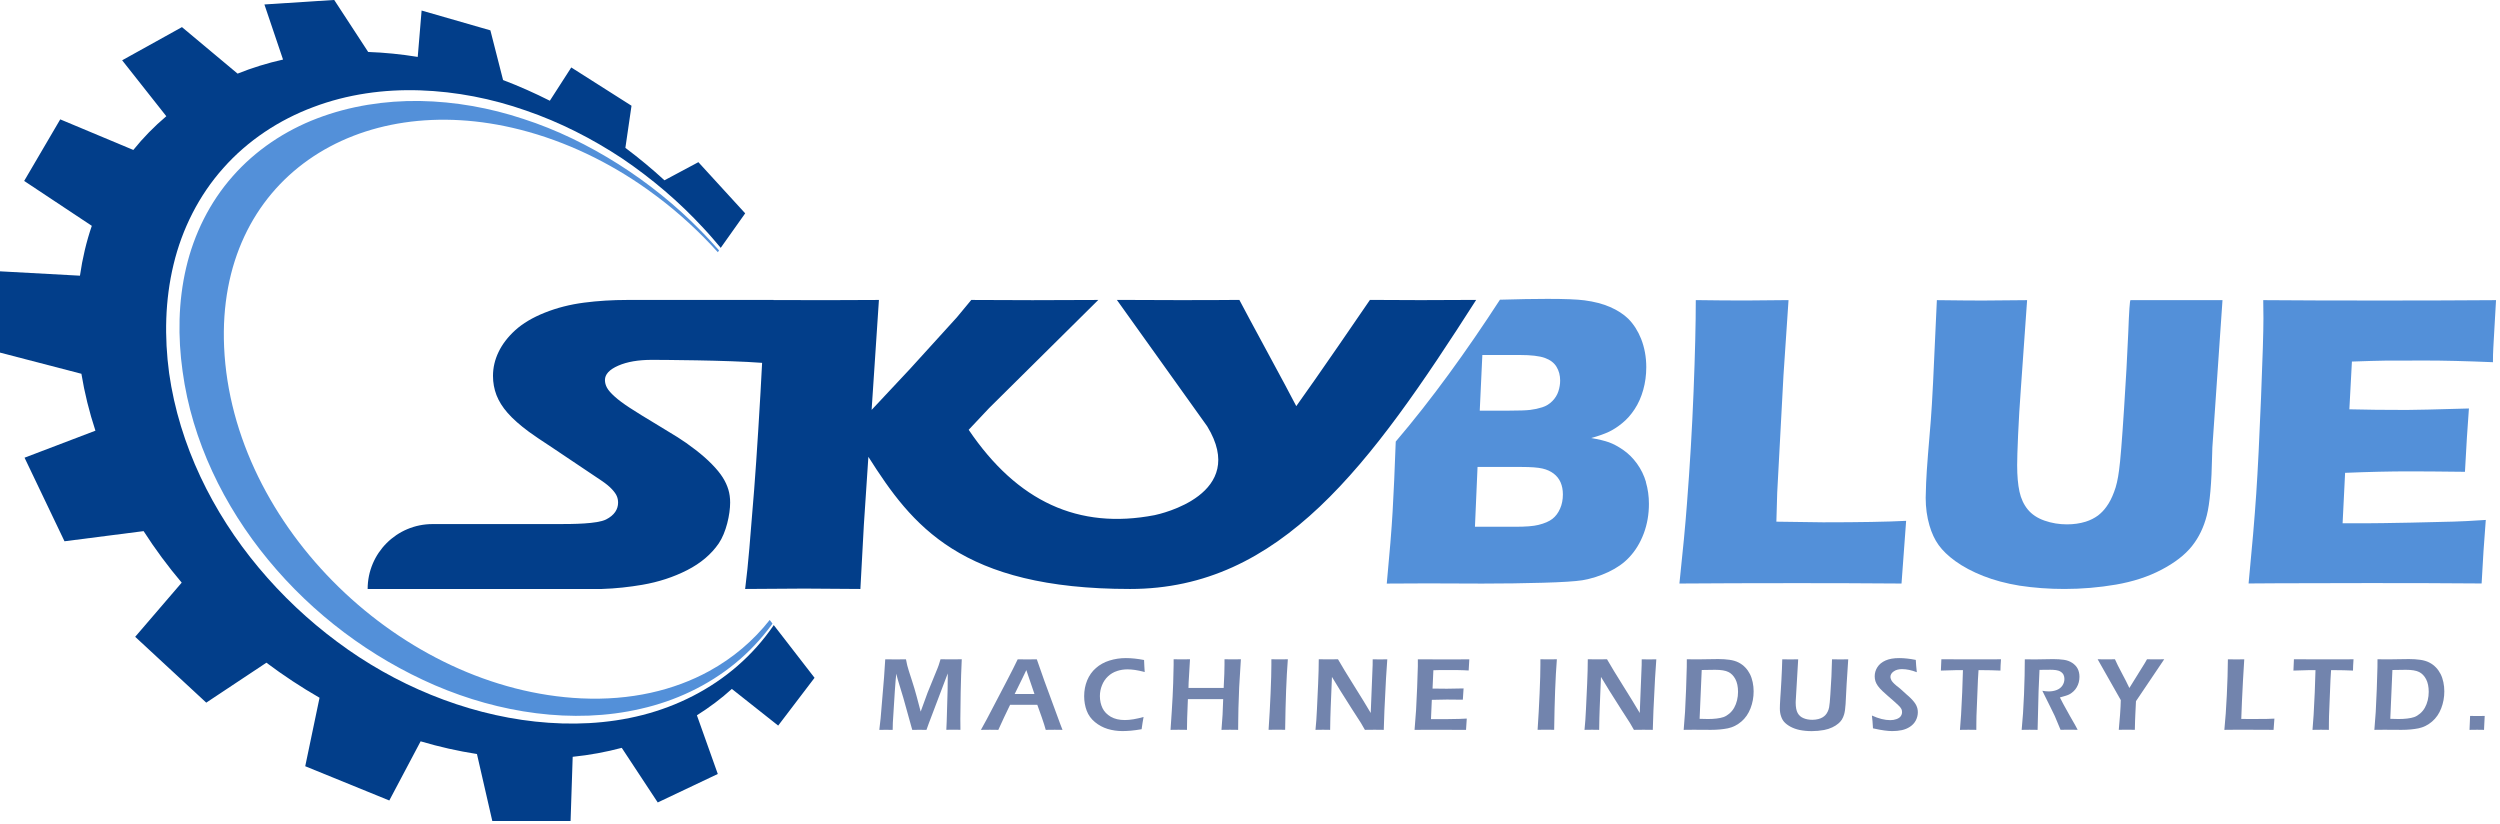
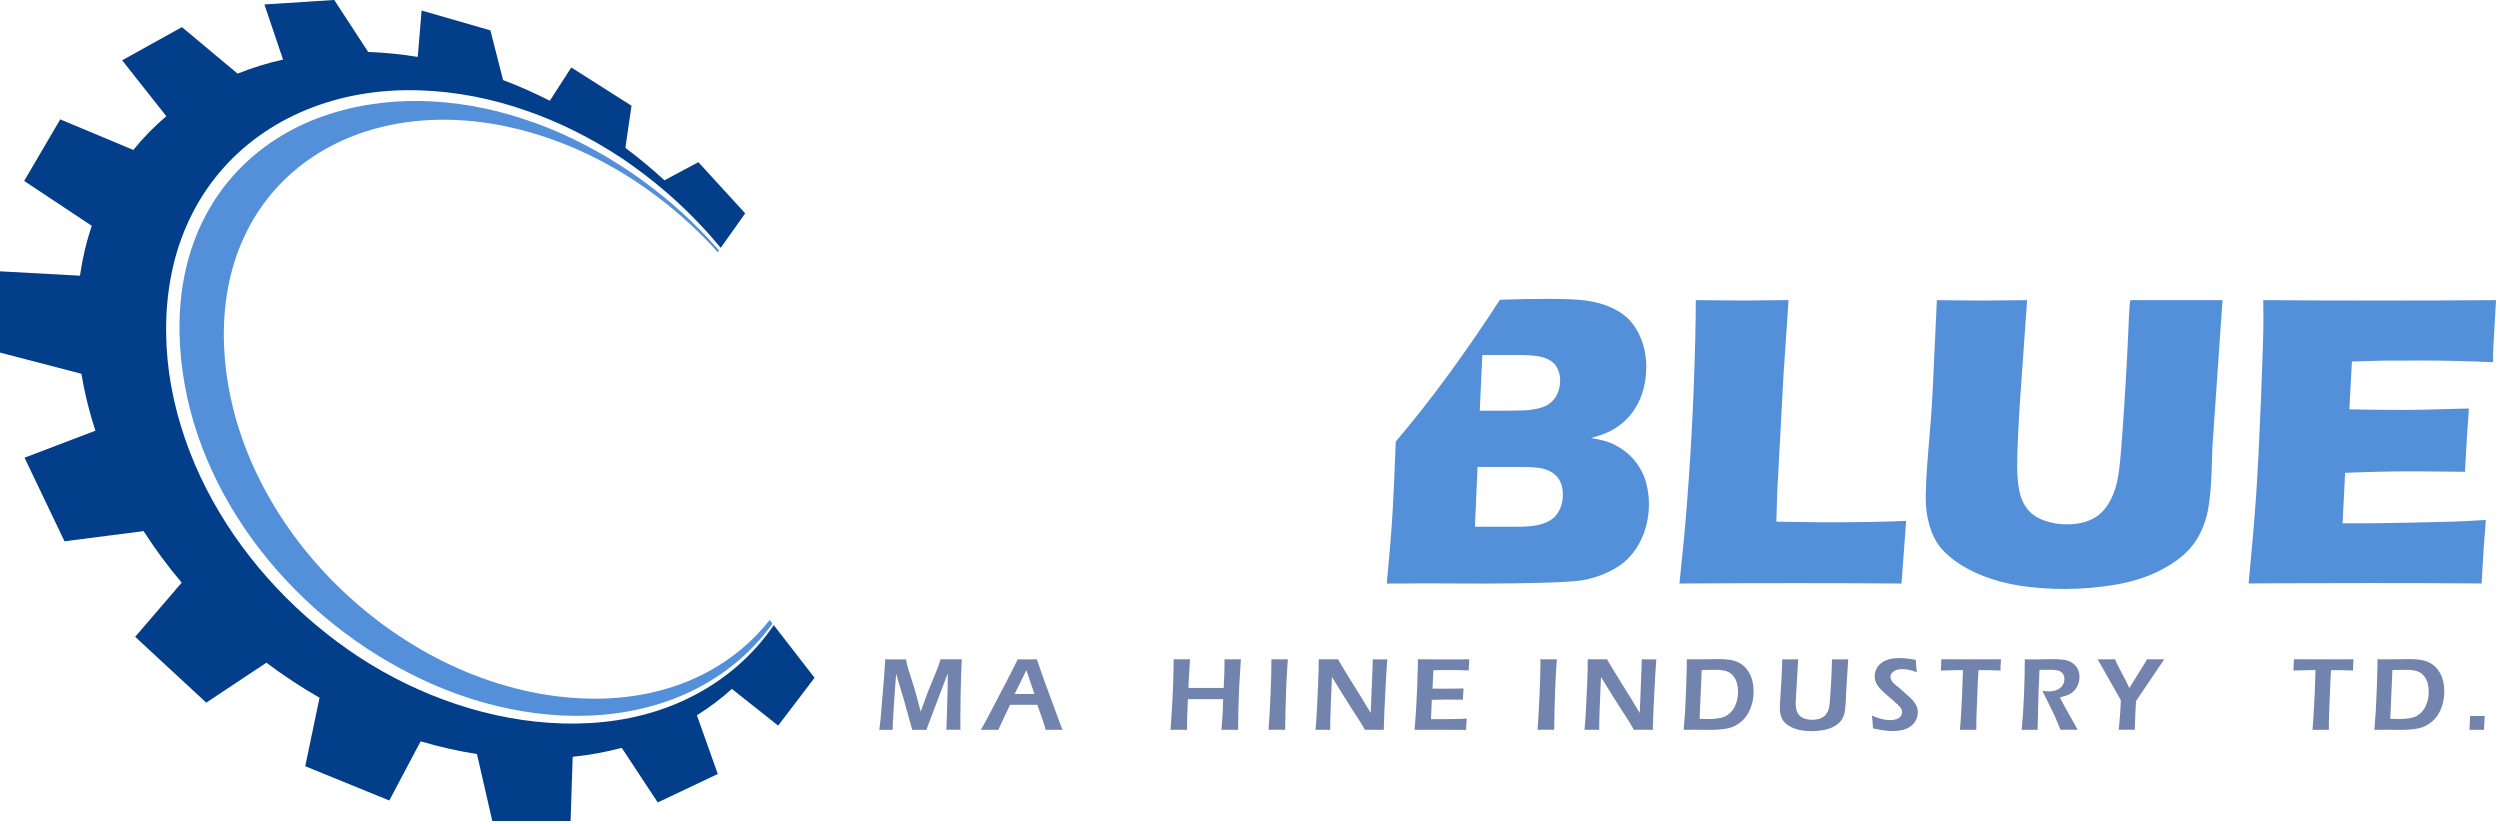
<svg xmlns="http://www.w3.org/2000/svg" id="katman_2" viewBox="0 0 510 168">
  <defs>
    <style>.cls-1{fill:none;}.cls-1,.cls-2,.cls-3,.cls-4{stroke-width:0px;}.cls-2{fill:#5390d9;}.cls-3{fill:#023e8a;}.cls-4{fill:#7284ad;}</style>
  </defs>
  <g id="katman_1">
    <path class="cls-4" d="m179.38,148.89l.27-2.38.7-8.37.24-3.64c1,.01,1.74.02,2.2.02.37,0,1.05,0,2.03-.02.11.57.2.97.25,1.21.06.24.17.62.33,1.15s.37,1.17.62,1.92c.37,1.14.71,2.26,1,3.37l.8,3.02,1.41-3.87,2.05-5.03c.07-.17.14-.36.22-.59.07-.22.2-.62.37-1.19.84.01,1.58.02,2.24.02.44,0,1.13,0,2.09-.02-.1,2.02-.17,4.26-.22,6.71-.05,2.45-.07,4.28-.07,5.49,0,.58,0,1.31.02,2.19-.7-.01-1.17-.02-1.42-.02-.37,0-.85,0-1.46.02.04-.72.07-1.31.08-1.77l.18-6.27c.02-.89.03-1.76.03-2.61v-.85s-3.89,10.26-3.89,10.26l-.45,1.26c-.68-.01-1.15-.02-1.41-.02-.32,0-.82,0-1.49.02l-1.81-6.5c-.06-.23-.21-.72-.44-1.45l-.65-2.15c-.06-.2-.11-.37-.14-.5-.03-.13-.1-.42-.21-.87l-.14,1.35c-.04.43-.09,1.15-.16,2.15l-.41,6.54c-.01.32-.02.8-.03,1.43l-1.36-.02c-.23,0-.69,0-1.38.02Z" />
    <path class="cls-4" d="m200.11,148.89c.73-1.29,1.59-2.89,2.57-4.8l2.78-5.32c.86-1.64,1.58-3.07,2.15-4.27.91.01,1.56.02,1.94.02.67,0,1.32,0,1.96-.02l1.51,4.31,3.28,8.92.45,1.16-1.58-.02c-.36,0-.98,0-1.84.02-.17-.63-.43-1.47-.8-2.53-.36-1.06-.67-1.92-.92-2.58h-5.55c-.82,1.67-1.62,3.38-2.4,5.11l-1.72-.02c-.32,0-.93,0-1.82.02Zm6.88-7.31h4.04l-1.66-4.88-.85,1.77-1.53,3.11Z" />
-     <path class="cls-4" d="m233.29,146.25c-.15.82-.29,1.66-.4,2.51-.8.14-1.54.24-2.2.3-.67.06-1.24.08-1.72.08-1.05,0-2.06-.15-3.02-.44-.96-.3-1.82-.76-2.59-1.4-.77-.64-1.33-1.41-1.67-2.31s-.52-1.9-.52-2.97c0-1.17.21-2.25.62-3.24.41-.99,1.01-1.83,1.79-2.51.78-.68,1.7-1.19,2.76-1.52,1.06-.33,2.17-.5,3.32-.5s2.38.13,3.73.39c.02.63.04,1.07.06,1.33l.07,1.13c-.79-.21-1.45-.36-1.98-.43s-1.03-.12-1.51-.12c-.75,0-1.47.11-2.17.34-.69.23-1.3.59-1.83,1.09-.53.5-.94,1.1-1.22,1.81-.29.71-.43,1.44-.43,2.21,0,.91.18,1.73.53,2.46.35.72.92,1.31,1.69,1.76.78.45,1.74.67,2.88.67,1.06,0,2.33-.21,3.81-.63Z" />
    <path class="cls-4" d="m238.79,148.89l.25-3.79c.14-2.07.23-3.98.29-5.75s.09-3,.09-3.7v-1.16c.82.01,1.4.02,1.75.02.26,0,.79,0,1.59-.02l-.28,4.75-.03,1.1h7.18l.13-2.85c.03-.98.04-1.62.04-1.93v-1.07l1.76.02c.15,0,.68,0,1.58-.02l-.35,5.75-.15,4.26-.04,2.5c-.01,1.03-.02,1.66-.02,1.89l-1.65-.02c-.2,0-.79,0-1.75.02.18-1.99.3-4.08.35-6.27h-7.2l-.15,3.88-.04,2.39-1.73-.02c-.19,0-.73,0-1.61.02Z" />
    <path class="cls-4" d="m258.79,148.89c.17-2.42.3-4.9.41-7.44.11-2.54.16-4.48.16-5.83v-1.13s1.75.02,1.75.02c.1,0,.64,0,1.61-.02-.29,3.7-.47,8.49-.55,14.39l-1.55-.02c-.26,0-.87,0-1.84.02Z" />
    <path class="cls-4" d="m268.36,148.89c.13-1.26.23-2.67.3-4.24l.24-5.17c.08-1.87.13-3.53.13-4.99.82.01,1.51.02,2.08.02.42,0,1.04,0,1.84-.02.79,1.38,1.89,3.19,3.29,5.42s2.53,4.07,3.39,5.54l.39-9.78c0-.23.01-.62.01-1.17.66.01,1.16.02,1.5.02.13,0,.63,0,1.48-.02l-.26,3.87-.33,6.62-.13,3.9c-.73-.01-1.35-.02-1.87-.02-.41,0-1.07,0-1.98.02-.35-.63-.62-1.09-.8-1.39-.29-.46-.9-1.42-1.85-2.87-.62-.96-1.39-2.18-2.32-3.67-.68-1.1-1.27-2.05-1.75-2.87-.06,1.14-.14,3.25-.26,6.34-.05,1.26-.09,2.74-.11,4.46-.66-.01-1.14-.02-1.44-.02-.23,0-.75,0-1.55.02Z" />
    <path class="cls-4" d="m288.57,148.89l.31-4.04.22-4.67.14-4.25v-1.43c1.74.01,3.55.02,5.43.02h2.02s3.05-.02,3.05-.02l-.13,2.28-1-.05c-.27-.01-.65-.02-1.14-.03-.48,0-.98-.01-1.49-.01-1.1,0-1.81,0-2.12,0-.32,0-.8.02-1.45.04l-.17,3.74c.96.02,1.93.03,2.91.03.68,0,1.81-.02,3.42-.06-.06.64-.11,1.41-.15,2.3-1.88-.02-2.95-.03-3.23-.03-.83,0-1.86.02-3.1.06l-.17,3.94h1.16c.34.01,1.11,0,2.32-.01l2.29-.04,1.53-.07c-.07.82-.12,1.59-.15,2.31-1.83-.01-3.48-.02-4.95-.02h-3.47s-2.09.02-2.09.02Z" />
    <path class="cls-4" d="m313.67,148.89c.17-2.42.3-4.9.41-7.44.11-2.54.16-4.48.16-5.83v-1.13s1.75.02,1.75.02c.1,0,.64,0,1.61-.02-.29,3.7-.47,8.49-.55,14.39l-1.55-.02c-.26,0-.87,0-1.84.02Z" />
    <path class="cls-4" d="m323.24,148.89c.13-1.26.23-2.67.3-4.24l.24-5.17c.08-1.87.13-3.53.13-4.99.82.01,1.51.02,2.08.02.42,0,1.04,0,1.84-.02.79,1.38,1.89,3.19,3.29,5.42,1.4,2.23,2.53,4.07,3.39,5.54l.39-9.78c0-.23.01-.62.01-1.17.66.01,1.16.02,1.5.02.13,0,.63,0,1.48-.02l-.26,3.87-.33,6.62-.13,3.9c-.73-.01-1.35-.02-1.87-.02-.41,0-1.07,0-1.98.02-.35-.63-.62-1.09-.8-1.39-.29-.46-.9-1.42-1.85-2.87-.62-.96-1.39-2.18-2.32-3.67-.68-1.1-1.27-2.05-1.75-2.87-.06,1.14-.14,3.25-.26,6.34-.05,1.26-.09,2.74-.11,4.46-.66-.01-1.14-.02-1.44-.02-.23,0-.75,0-1.55.02Z" />
    <path class="cls-4" d="m343.47,148.89l.28-3.67.21-4.59.14-4.57c0-.2.01-.72.01-1.57.78.01,1.52.02,2.2.02.51,0,1.19-.01,2.03-.03.84-.02,1.57-.03,2.18-.03.83,0,1.6.05,2.3.15.71.1,1.32.28,1.85.55.53.27.98.61,1.37,1.02.39.41.7.86.95,1.35.25.5.43,1.05.56,1.66.13.61.19,1.23.19,1.86,0,1.21-.21,2.36-.63,3.45s-1.04,2-1.87,2.71c-.83.71-1.75,1.17-2.76,1.38-1.01.2-2.15.31-3.43.31l-3.58-.02c-.22,0-.9,0-2.01.02Zm3.24-2.25c.58.03,1.15.04,1.71.04.64,0,1.23-.03,1.78-.1s1.01-.16,1.41-.3c.39-.14.79-.38,1.19-.72.4-.34.72-.74.98-1.2.25-.45.45-.96.58-1.51.13-.56.2-1.12.2-1.7,0-1.05-.18-1.92-.54-2.6-.36-.68-.83-1.17-1.42-1.46-.59-.3-1.49-.45-2.72-.45-.79,0-1.7.01-2.73.04l-.43,9.95Z" />
    <path class="cls-4" d="m363.58,134.5c.81.01,1.37.02,1.65.02.36,0,.89,0,1.6-.02l-.5,8.51c0,.1-.01.2-.01.32,0,.95.14,1.66.41,2.14.27.48.67.83,1.19,1.04.52.22,1.12.33,1.8.33.43,0,.84-.05,1.22-.15.32-.08.6-.2.86-.35.21-.13.4-.27.56-.44.19-.2.35-.44.48-.71.13-.26.23-.55.3-.89.09-.5.18-1.37.25-2.6l.22-3.67c.05-1.07.09-2.25.12-3.53.79.01,1.38.02,1.77.02l1.54-.02-.33,5.08-.21,4.04c-.06.94-.16,1.64-.3,2.11-.11.39-.27.75-.47,1.08-.2.3-.43.56-.71.79-.35.3-.76.56-1.23.78-.53.25-1.09.43-1.68.54-.82.15-1.66.23-2.52.23s-1.71-.08-2.49-.24c-.66-.14-1.27-.36-1.82-.65-.55-.3-.99-.63-1.31-.99-.26-.3-.47-.66-.62-1.11-.18-.49-.26-1.04-.26-1.64,0-.21,0-.48.02-.82s.04-.76.07-1.29l.1-1.49c.04-.46.07-1.15.12-2.05l.11-2.29c.03-.63.05-1.32.07-2.08Z" />
    <path class="cls-4" d="m382.09,148.58c-.06-1.07-.13-1.94-.22-2.61,1.38.63,2.63.94,3.75.94.45,0,.87-.07,1.26-.21.39-.14.68-.33.86-.58s.28-.53.28-.84c0-.24-.04-.45-.13-.64-.13-.26-.36-.53-.67-.81-.4-.39-1.12-1.02-2.15-1.91-.49-.43-.83-.73-1.02-.92-.42-.4-.75-.76-.97-1.08-.23-.32-.39-.64-.49-.95-.1-.32-.15-.65-.15-1.01,0-.66.18-1.28.55-1.86.37-.58.92-1.03,1.66-1.36s1.66-.49,2.78-.49c1,0,2.14.12,3.39.37.03.73.11,1.57.21,2.51-1.09-.42-2.1-.63-3.03-.63-.69,0-1.25.16-1.69.47-.44.31-.66.68-.66,1.09,0,.11.01.23.05.35s.08.24.14.36c.06.12.17.27.33.45s.39.4.69.65c.3.25.56.45.77.61l1.3,1.18c.33.27.62.54.88.8.26.26.48.51.67.75.19.24.33.47.44.69s.18.44.24.67c.05.23.08.47.08.72,0,.59-.14,1.15-.41,1.67s-.67.95-1.18,1.29c-.51.34-1.08.57-1.69.7-.61.13-1.26.19-1.94.19-.45,0-.97-.04-1.57-.12-.6-.08-1.39-.22-2.36-.44Z" />
    <path class="cls-4" d="m399.83,148.89l.23-3.08.23-4.59.15-4.51h-1.42s-.65.02-.65.02l-2.43.07c.06-1.01.09-1.78.1-2.31,2.02.01,4.14.02,6.36.02h3.78s2.02-.02,2.02-.02c-.07,1-.11,1.77-.11,2.31-1.27-.06-2.49-.09-3.66-.09h-.81l-.12,1.93-.3,7.41-.02,1.24c0,.51-.01,1.05-.01,1.6l-1.6-.02c-.18,0-.75,0-1.72.02Z" />
    <path class="cls-4" d="m412.42,148.89c.21-2.09.37-4.5.48-7.22.11-2.72.16-5.11.16-7.17.84.01,1.55.02,2.12.02.61,0,1.21-.01,1.8-.03.59-.02,1.21-.03,1.86-.03.82,0,1.54.05,2.19.14.64.09,1.21.3,1.71.63.5.33.87.73,1.11,1.2.24.47.36,1.02.36,1.64,0,.39-.05.77-.14,1.12s-.23.69-.41,1c-.18.31-.39.59-.64.82-.25.23-.49.42-.73.56-.24.14-.52.26-.83.35-.31.1-.72.22-1.24.36l.72,1.39c.23.44.67,1.24,1.32,2.38l1.07,1.87c.06.1.22.42.51.96-.86-.01-1.43-.02-1.7-.02-.34,0-.93,0-1.79.02l-1.17-2.8c-.2-.43-.45-.93-.74-1.52l-1.27-2.56c-.13-.24-.3-.6-.53-1.08.47.08.9.13,1.29.13.6,0,1.16-.1,1.66-.3.5-.2.88-.5,1.15-.91.27-.41.4-.86.4-1.34,0-.3-.06-.57-.17-.82-.12-.25-.31-.47-.58-.64-.27-.18-.6-.29-.98-.34-.38-.05-.76-.07-1.14-.07-.21,0-.5,0-.86.01-.37,0-.82.01-1.35.01l-.19,4.33-.2,7.91-1.64-.02c-.26,0-.79,0-1.59.02Z" />
    <path class="cls-4" d="m432.23,148.89c.08-.78.17-1.8.26-3.06.09-1.26.14-2.26.15-3.01l-4.72-8.33c.79.01,1.41.02,1.85.02s.98,0,1.68-.02c.32.73.78,1.66,1.38,2.78.6,1.12,1.13,2.15,1.56,3.08l3.14-5.06c.11-.18.26-.44.46-.8.68.01,1.29.02,1.81.02.27,0,.84,0,1.7-.02l-5.76,8.55-.13,2.67c-.04.79-.08,1.85-.1,3.17-.75-.01-1.3-.02-1.64-.02s-.9,0-1.65.02Z" />
-     <path class="cls-4" d="m453.77,148.89c.21-2.12.38-4.47.5-7.07.13-2.6.2-5.04.22-7.32.72.01,1.32.02,1.79.02.32,0,.84,0,1.55-.02-.09,1.26-.18,2.71-.26,4.32l-.21,4.23c-.06,1.21-.11,2.41-.14,3.61l1.82.02c1.7,0,2.82,0,3.36-.02.53-.01,1.06-.03,1.58-.06-.06.69-.12,1.45-.17,2.29-1.85-.01-3.43-.02-4.75-.02h-3.32s-1.98.02-1.98.02Z" />
    <path class="cls-4" d="m471.75,148.89l.23-3.08.23-4.59.15-4.51h-1.42s-.65.02-.65.02l-2.43.07c.06-1.01.09-1.78.1-2.31,2.02.01,4.14.02,6.36.02h3.78s2.02-.02,2.02-.02c-.07,1-.11,1.77-.11,2.31-1.27-.06-2.49-.09-3.66-.09h-.81l-.12,1.93-.3,7.41-.02,1.24c0,.51-.01,1.05-.01,1.6l-1.6-.02c-.18,0-.75,0-1.72.02Z" />
    <path class="cls-4" d="m484.37,148.89l.28-3.67.21-4.59.14-4.57c0-.2.01-.72.01-1.57.78.01,1.52.02,2.2.02.51,0,1.19-.01,2.03-.03.84-.02,1.57-.03,2.18-.03.83,0,1.6.05,2.3.15.71.1,1.32.28,1.85.55.53.27.98.61,1.37,1.02.39.41.7.86.95,1.35.25.5.43,1.05.56,1.66.13.61.19,1.23.19,1.86,0,1.21-.21,2.36-.63,3.45s-1.04,2-1.87,2.71c-.83.71-1.75,1.17-2.76,1.38-1.01.2-2.15.31-3.43.31l-3.58-.02c-.22,0-.9,0-2.01.02Zm3.24-2.25c.58.03,1.15.04,1.71.04.64,0,1.23-.03,1.78-.1s1.01-.16,1.41-.3c.39-.14.79-.38,1.19-.72.4-.34.72-.74.98-1.2.25-.45.45-.96.58-1.51.13-.56.2-1.12.2-1.7,0-1.05-.18-1.92-.54-2.6-.36-.68-.83-1.17-1.42-1.46-.59-.3-1.49-.45-2.72-.45-.79,0-1.7.01-2.73.04l-.43,9.95Z" />
    <path class="cls-4" d="m503.78,148.89c.03-.51.07-1.45.12-2.84l1.6.02c.14,0,.6,0,1.38-.02-.04.51-.06,1.03-.08,1.55l-.06,1.29-1.38-.02c-.06,0-.58,0-1.57.02Z" />
    <path class="cls-2" d="m342.6,119.05c.71-6.66,1.23-12.1,1.54-16.31.6-7.68,1.05-15.31,1.35-22.9.3-7.58.45-13.79.45-18.62,3.86.06,7.27.08,10.25.08,2.01,0,4.9-.03,8.67-.08l-1.03,15.33-1.28,23.98-.17,5.89c4.88.08,8.06.13,9.53.13,7.47,0,13.11-.1,16.94-.3l-.94,12.79c-7.46-.06-14.57-.08-21.32-.08-9.13,0-17.14.03-24,.08Zm52.51-57.82c4.42.06,7.54.08,9.36.08,2.27,0,5.29-.03,9.06-.08l-1.27,18c-.25,3.39-.44,6.56-.57,9.53-.13,2.97-.19,5.01-.19,6.14,0,2.15.16,3.94.47,5.38.31,1.44.88,2.66,1.7,3.66s1.96,1.76,3.42,2.27c1.46.51,2.98.76,4.57.76,1.36,0,2.64-.18,3.83-.55.94-.3,1.77-.72,2.51-1.26.65-.51,1.22-1.09,1.7-1.77.6-.81,1.12-1.81,1.57-3.03.45-1.14.79-2.62,1.02-4.44.26-1.85.6-6.05,1.02-12.61.37-5.58.65-10.69.85-15.33.17-4.51.32-6.76.47-6.76h18.76l-2.07,30.08c-.03.57-.04,1.03-.04,1.4-.11,5.87-.48,10.02-1.09,12.43-.61,2.41-1.62,4.51-3.04,6.29-1.42,1.78-3.49,3.38-6.22,4.81-2.72,1.43-5.82,2.43-9.28,3.03-3.46.59-6.97.89-10.51.89-3.18,0-6.24-.23-9.19-.68-2.73-.45-5.18-1.11-7.36-1.97-2.19-.86-4.09-1.87-5.7-3.03-1.48-1.07-2.61-2.17-3.41-3.28s-1.42-2.45-1.87-4c-.51-1.75-.77-3.63-.77-5.63,0-.68.03-1.7.09-3.07s.18-3.34.39-5.91l.56-6.78c.14-1.78.3-4.39.47-7.84l.77-16.73Zm63.6,57.82c.71-7.29,1.23-13.39,1.56-18.3.33-4.91.65-11.44.98-19.59.33-8.15.49-13.55.49-16.2l-.04-3.73c6.69.06,14.79.08,24.3.08,8.76,0,16.49-.03,23.19-.08l-.08,1.39c-.03.34-.1,1.56-.21,3.67l-.26,4.6c-.06.98-.08,1.98-.08,3-5.48-.23-10.07-.34-13.79-.34-4.08,0-6.84,0-8.28.02-1.43.02-3.67.08-6.7.19l-.52,9.74c3.35.09,7.25.13,11.71.13,1.59,0,5.82-.1,12.68-.3-.28,3.62-.55,7.92-.81,12.92-4.9-.06-8.68-.09-11.31-.09-3.91,0-8.29.1-13.14.3l-.51,10.29h4.89c1.45,0,4.44-.04,8.97-.13l8.8-.21c1.3-.03,3.49-.14,6.55-.34-.34,4.18-.62,8.5-.85,12.96-6.92-.06-14.51-.08-22.77-.08l-18.73.04-6.04.04Zm-122.92-20.69c-.41-1.4-1.03-2.66-1.85-3.79-.82-1.13-1.75-2.05-2.79-2.77-1.04-.72-2.01-1.24-2.92-1.57-.91-.32-2.11-.61-3.62-.87,1.5-.42,2.7-.85,3.6-1.27.89-.42,1.81-1.02,2.74-1.78.94-.76,1.78-1.71,2.53-2.86.75-1.14,1.33-2.45,1.74-3.92.41-1.47.62-3.01.62-4.62,0-2.06-.35-4-1.06-5.8-.63-1.58-1.49-2.94-2.6-4.07-.99-.96-2.23-1.76-3.72-2.41-1.49-.65-3.23-1.1-5.21-1.36-1.5-.2-4.03-.3-7.58-.3-2.72,0-5.96.06-9.68.17-6.82,10.5-13.93,20.35-21.26,28.94-.21,5.82-.42,10.6-.64,14.31-.2,3.56-.6,8.44-1.19,14.66l8.26-.04,11.19.04c4.37,0,8.5-.06,12.4-.17,3.9-.11,6.59-.28,8.06-.51,1.81-.31,3.59-.88,5.32-1.69,1.73-.82,3.13-1.81,4.21-2.97,1.28-1.35,2.27-2.98,2.98-4.87.71-1.89,1.06-3.91,1.06-6.06,0-1.55-.21-3.03-.62-4.43Zm-33.39-25.94h7.66c2.27,0,3.96.2,5.07.59,1.11.4,1.91,1,2.4,1.82.5.82.74,1.75.74,2.8,0,.74-.12,1.47-.36,2.2-.24.74-.65,1.4-1.23,1.99-.58.59-1.27,1.02-2.07,1.27-.79.25-1.61.43-2.45.53-.84.1-2.25.15-4.24.15h-6.05l.53-11.35Zm15.85,31.35c-.38.88-.9,1.57-1.56,2.08-.65.51-1.6.92-2.85,1.23-1.02.26-2.61.38-4.77.38h-8.18l.53-12.2h8.98c1.93,0,3.35.11,4.26.32.91.21,1.67.56,2.3,1.04.62.48,1.09,1.07,1.4,1.78.31.71.47,1.53.47,2.46,0,1.07-.19,2.05-.58,2.92Z" />
-     <path class="cls-3" d="m279.47,61.18c-1.05,1.55-10.99,16.07-15.03,21.67-1.51-3.01-10.2-18.91-11.61-21.67-4.6.06-19.68.06-24.99,0l18.42,25.77c8.51,13.9-9.57,17.9-10.72,18.14-15.53,2.99-28.01-2.76-37.93-17.41l4.17-4.43,22.27-22.06c-7.78.06-19.37.06-25.91,0l-2.95,3.56-9.55,10.51-7.83,8.36,1.49-22.43c-5.48.05-15.29.05-21.5.02,0,0,0-.01,0-.02h-29.85c-3.03,0-5.96.18-8.81.55-2.85.37-5.52,1.05-8.02,2.05-2.5,1-4.5,2.2-6.02,3.58-1.51,1.38-2.65,2.87-3.4,4.45-.76,1.58-1.13,3.2-1.13,4.86,0,1.38.24,2.69.71,3.92.48,1.23,1.23,2.45,2.28,3.64,1.04,1.19,2.49,2.48,4.36,3.86.92.68,2.54,1.77,4.86,3.29l9.94,6.67c.92.62,1.62,1.2,2.11,1.73.49.53.83,1,1,1.42.18.42.26.86.26,1.32,0,1.36-.75,2.58-2.45,3.44-1.83.92-6.8.94-9.86.94h-25.54c-7.31,0-13.24,5.93-13.24,13.24h47.76c2.87-.09,5.62-.4,8.26-.85,3.32-.57,6.38-1.57,9.16-2.99,2.78-1.42,4.92-3.24,6.44-5.45,1.51-2.21,2.33-5.9,2.33-8.34,0-.95-.12-1.84-.37-2.66-.25-.83-.63-1.65-1.14-2.46-.51-.81-1.24-1.71-2.19-2.68-.95-.98-2.08-1.97-3.38-2.97-1.3-1-2.52-1.86-3.64-2.56l-3.8-2.32c-2.71-1.63-4.7-2.85-5.96-3.68-1.27-.83-2.29-1.58-3.06-2.28-.77-.69-1.3-1.29-1.58-1.81-.28-.51-.42-1.04-.42-1.58,0-1.16.91-2.14,2.72-2.93,1.81-.79,4.09-1.18,6.83-1.18,1.55,0,15.44.06,22.51.61-.09,1.84-.2,3.87-.33,6.13-.6,10.47-1.17,18.71-1.7,24.73-.28,3.4-.76,10.1-1.43,15.27,6.43-.05,10.46-.08,12.07-.08l11.44.08.71-13.1.92-13.86c8.9,14.02,18.86,26.96,53.39,26.96,30.69,0,48.93-25.11,70.6-58.97-5.74.06-17.21.06-21.69,0Z" />
    <path class="cls-3" d="m0,71.93v-16.58l16.31.89c.51-3.56,1.32-6.96,2.42-10.17l-13.8-9.16,7.36-12.56,14.91,6.24c2.02-2.51,4.28-4.81,6.73-6.88l-9.01-11.41,12.2-6.77,11.35,9.49c2.96-1.19,6.06-2.15,9.27-2.87l-3.8-11.24,14.24-.92,6.93,10.61c3.31.12,6.68.45,10.11,1.01l.79-9.46,14.03,4.04,2.59,10.14c3.27,1.24,6.45,2.66,9.54,4.22l4.37-6.79,12.29,7.81-1.25,8.59c2.76,2.08,5.42,4.27,7.94,6.59.01,0,.02.02.03.03h0s6.92-3.7,6.92-3.7l9.55,10.44-4.46,6.29-.53.75c-1.16-1.37-2.31-2.74-3.54-4.04-4.94-5.36-10.53-10.11-16.59-14.21-6.1-4.03-12.67-7.38-19.61-9.76-6.92-2.43-14.21-3.87-21.59-4.12-7.36-.25-14.84.78-21.8,3.42-6.96,2.6-13.37,6.82-18.33,12.42-4.99,5.58-8.44,12.46-10.17,19.71-1.75,7.26-1.88,14.8-.9,22.13,2.08,14.71,8.87,28.44,18.28,39.7,4.72,5.65,10.1,10.73,16,15.11,5.89,4.4,12.34,8.05,19.14,10.82,6.8,2.77,13.97,4.67,21.28,5.46,7.29.79,14.76.49,21.89-1.34,7.12-1.82,13.85-5.22,19.37-10.03,2.76-2.4,5.21-5.14,7.28-8.15.03-.06.06-.11.1-.17l1.01,1.3,7.32,9.46-7.42,9.75-9.45-7.48c-2.18,1.98-4.57,3.77-7.13,5.38l4.26,11.97-12.25,5.81-7.34-11.14c-3.18.85-6.52,1.47-10.01,1.83l-.43,13.09h-15.97l-3.13-13.66c-3.85-.6-7.69-1.46-11.49-2.59l-6.39,12.07-17.15-6.99,2.92-13.97c-3.74-2.15-7.36-4.54-10.84-7.15l-12.27,8.15-14.5-13.43,9.49-11.05c-2.83-3.35-5.43-6.86-7.77-10.51l-16.14,2.07-8.15-17.05,14.46-5.51c-1.26-3.83-2.22-7.71-2.86-11.61L0,71.93Z" />
    <path class="cls-2" d="m149.99,135.31c-5.57,4.57-12.24,7.69-19.22,9.27-6.98,1.63-14.25,1.82-21.36.92-7.11-.89-14.08-2.87-20.66-5.69-13.15-5.69-24.92-14.53-34.02-25.58-9.09-11.01-15.56-24.35-17.48-38.47-.99-7.03-.89-14.25.72-21.13,1.6-6.87,4.81-13.37,9.48-18.65,4.65-5.3,10.68-9.34,17.3-11.85,6.62-2.52,13.77-3.63,20.9-3.53,7.14.12,14.27,1.39,21.08,3.65,6.83,2.2,13.34,5.4,19.43,9.24,6.08,3.86,11.75,8.41,16.8,13.58,1.28,1.28,2.48,2.63,3.69,3.97.01.02.03.03.04.05l-.25.36s-.03-.03-.04-.04h0c-3.72-4.12-7.86-7.94-12.35-11.31-.64-.48-1.3-.96-1.95-1.43h0s-.02-.02-.04-.03c-7.78-5.53-16.58-9.8-25.95-12.19-33.15-8.44-61.91,10.08-60.39,44.34,1.63,36.71,36.43,70,72.9,71.68,10.03.46,18.84-1.62,26.04-5.56,4.89-2.68,9.05-6.23,12.36-10.44l.56.73c-.06.09-.12.19-.18.28-2.13,2.9-4.63,5.55-7.41,7.83Z" />
    <rect class="cls-1" width="510" height="168" />
  </g>
</svg>